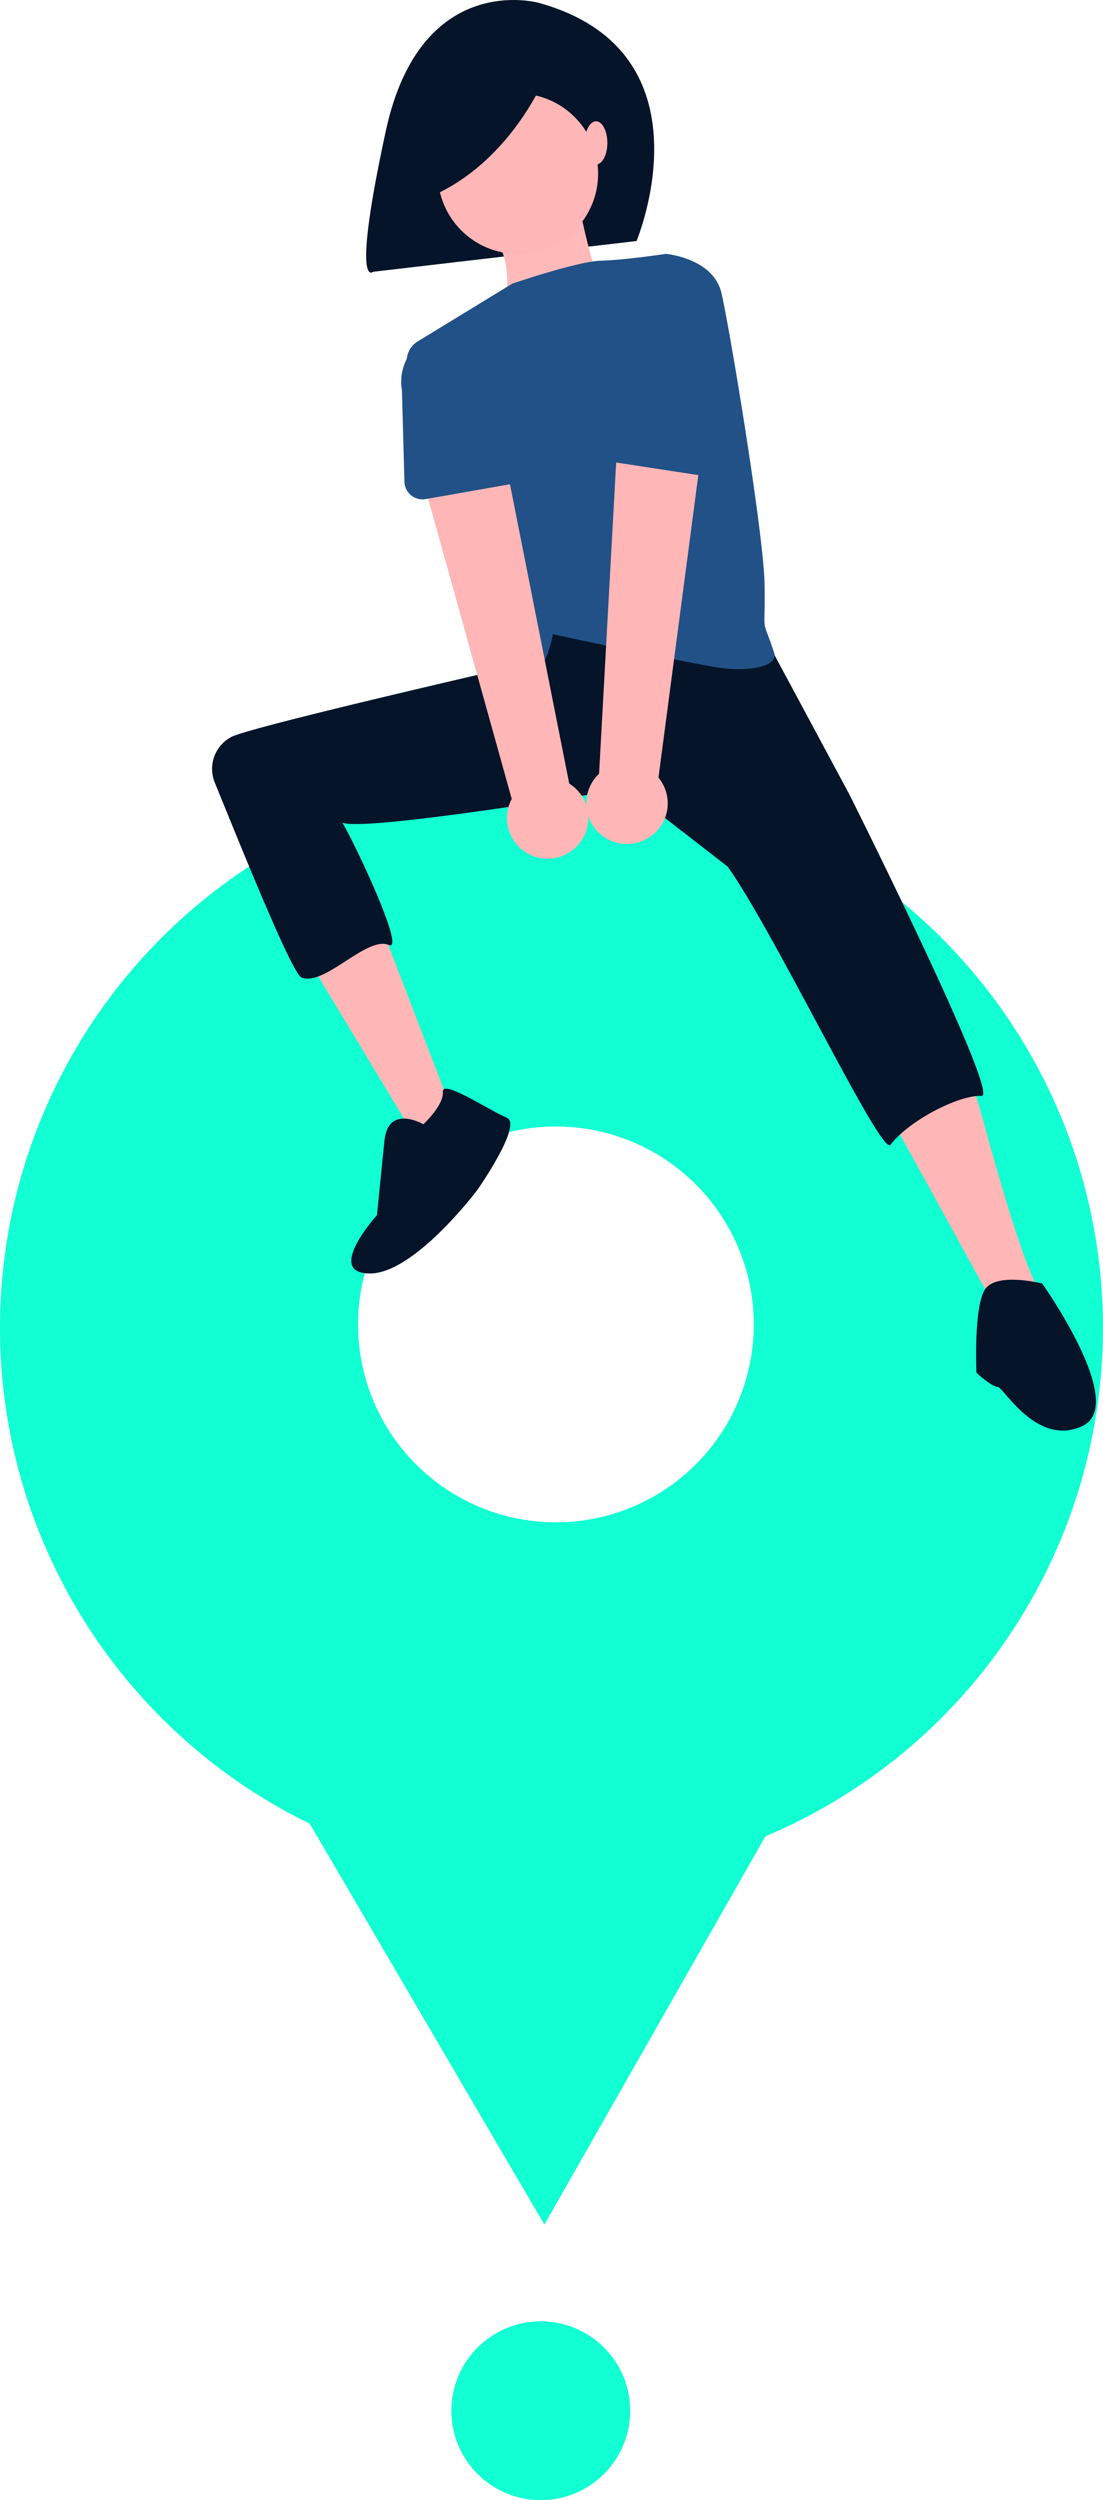
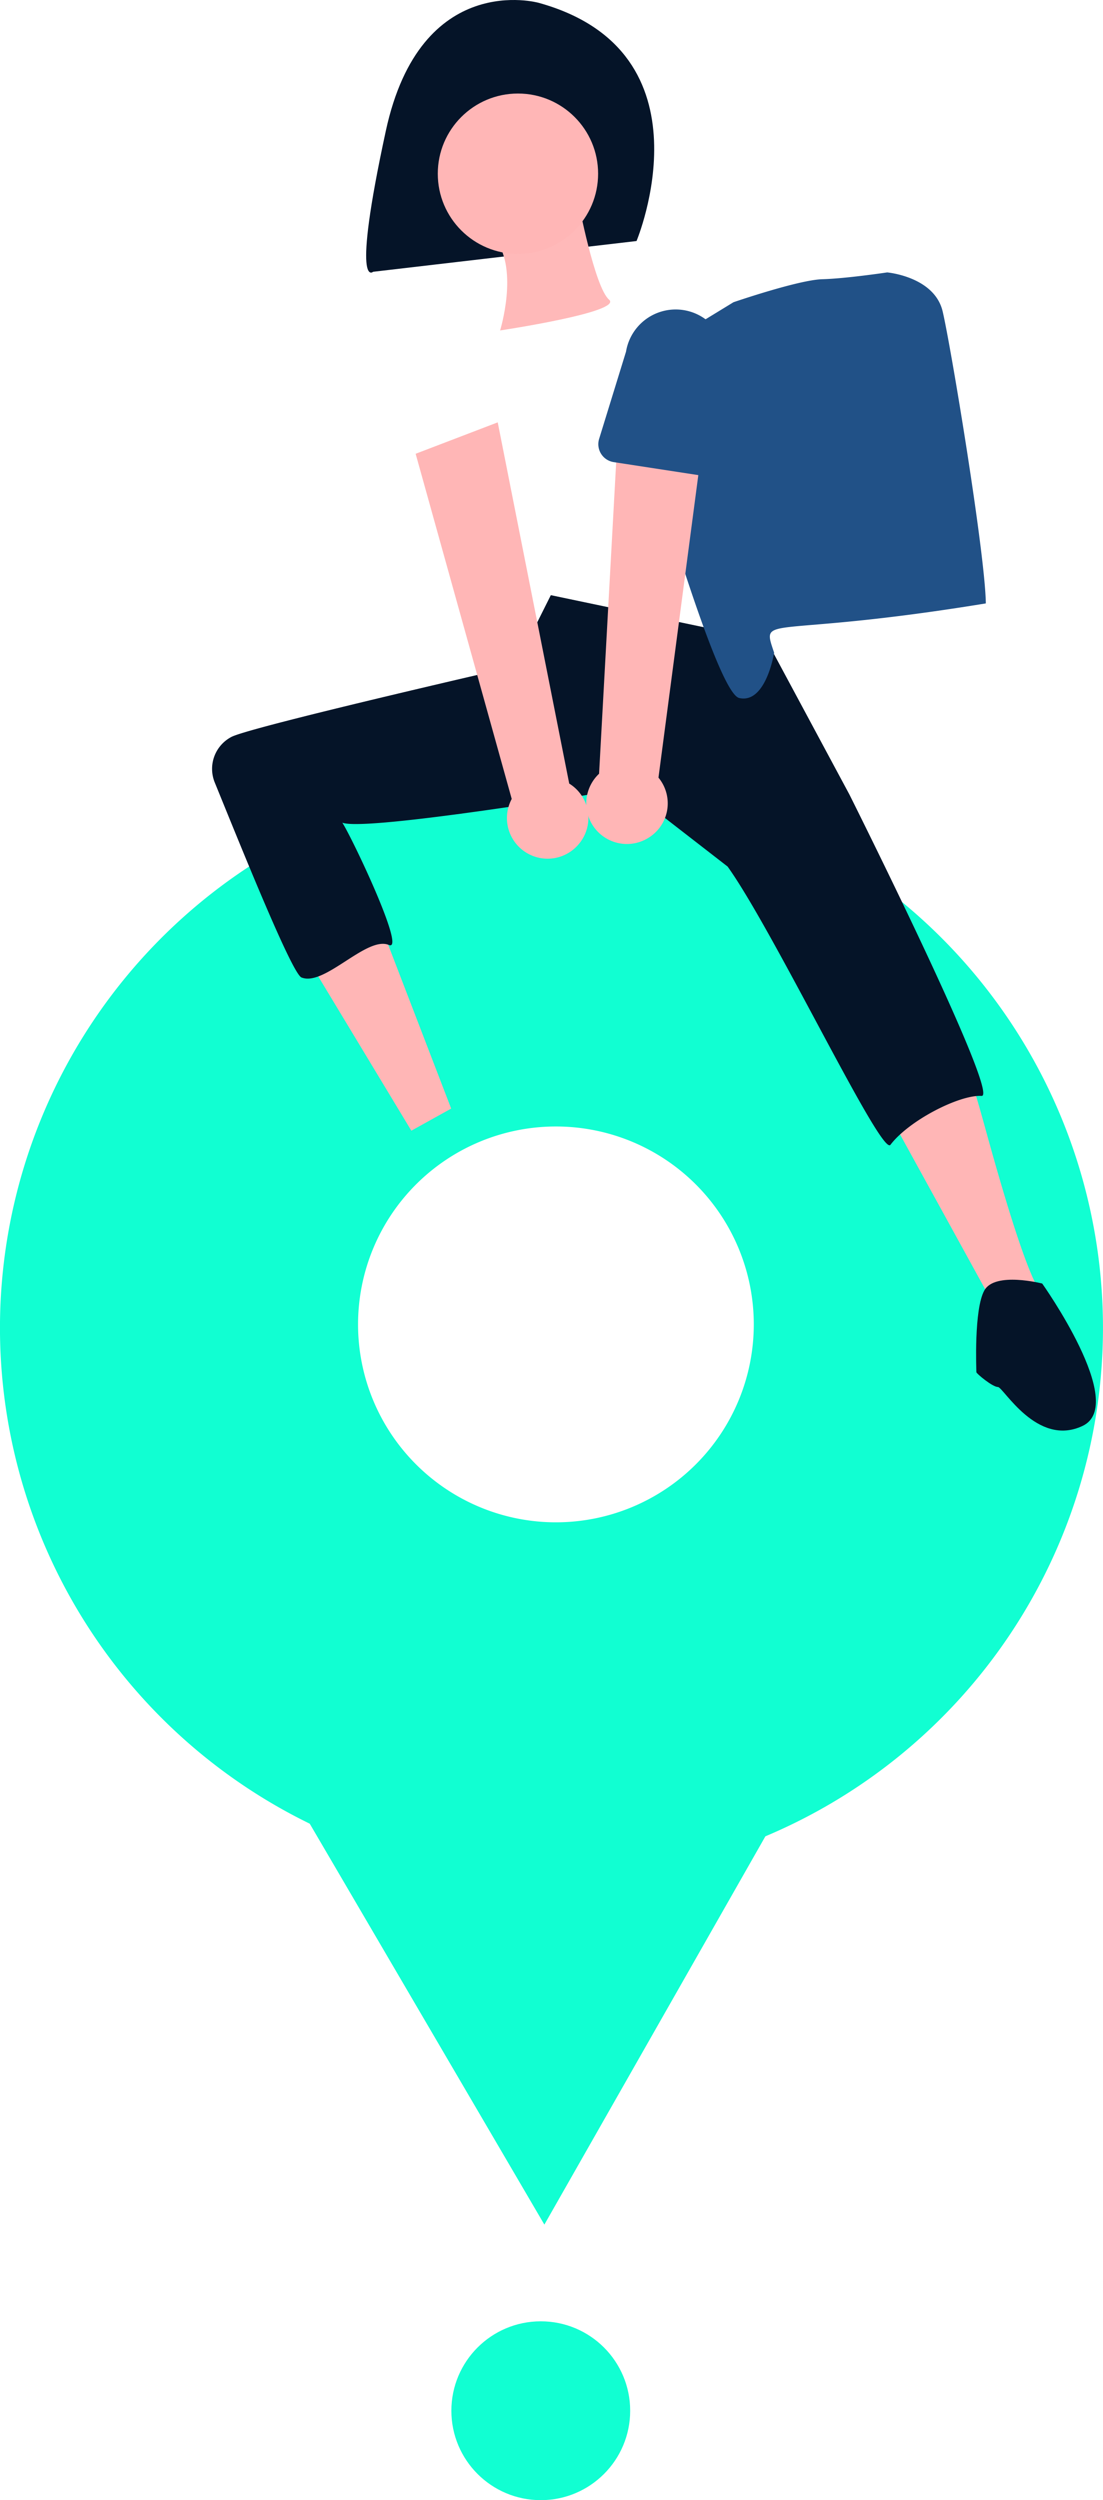
<svg xmlns="http://www.w3.org/2000/svg" width="222.354" height="503.887" viewBox="0 0 222.354 503.887">
  <g id="Grupo_139" data-name="Grupo 139" transform="translate(-2837.551 -3882.383)">
    <circle id="Ellipse_284" data-name="Ellipse 284" cx="18.023" cy="18.023" r="18.023" transform="translate(2928.543 4350.224)" fill="#11ffd2" />
    <path id="Path_1491-1655" data-name="Path 1491-1655" d="M2947.291,4330.735l-35.124-60-35.124-60,69.524-.419,69.523-.418-34.4,60.418Z" fill="#11ffd2" />
    <path id="Trazado_706" data-name="Trazado 706" d="M2948.727,4038.828A111.177,111.177,0,1,0,3059.9,4150,111.177,111.177,0,0,0,2948.727,4038.828Zm.892,150.365a39.888,39.888,0,1,1,39.888-39.888A39.889,39.889,0,0,1,2949.619,4189.193Z" fill="#11ffd2" />
    <path id="Path_1492-1656" data-name="Path 1492-1656" d="M2946.155,3882.954s-23.789-6.7-30.825,25.8-2.567,28.406-2.567,28.406l53.107-6.2S2981.839,3892.837,2946.155,3882.954Z" fill="#051428" />
    <path id="Path_1493-1657" data-name="Path 1493-1657" d="M2911.558,4025.537s-35.891,1.662-29.676,15.75q.66,1.494,1.228,2.8a251.711,251.711,0,0,0,15.308,29.631l22.059,36.549,8.026-4.459-22.588-58.718,20.3-1.658Z" fill="#ffb6b6" />
    <path id="Path_1517-1658" data-name="Path 1517-1658" d="M2954.111,3922.88s3.315,17.4,6.216,19.889-21.961,6.216-21.961,6.216,3.729-12.017-.829-18.232S2954.111,3922.88,2954.111,3922.88Z" fill="#ffb9b9" />
    <path id="Path_1494-1659" data-name="Path 1494-1659" d="M3006.19,4040.458l11.6,25.276s8.7,8.7,18.232,43.508,11.6,33.563,11.6,33.563l-9.42,3.137-38.645-70.263-19.06-24.032,5.8-12.843Z" fill="#ffb6b6" />
    <path id="Path_1495-1660" data-name="Path 1495-1660" d="M2992.1,4011.453l16.672,31.031s30.559,61.02,26.652,60.774c-4.391-.277-14.587,4.89-18.372,9.859-1.829,2.4-23.439-42.989-32.821-56.084l-20.309-15.746s-57.648,9.7-57.718,6.547c-.035-1.546,13.659,26.647,9.735,25-4.47-1.873-12.976,8.437-17.611,6.552-1.914-.778-12.011-25.859-17.481-39.286a7.266,7.266,0,0,1,3.362-9.2c4.112-2.141,61.238-15.182,61.238-15.182l-1-5.1,4.145-8.285Z" fill="#051428" />
    <circle id="Ellipse_287" data-name="Ellipse 287" cx="16.16" cy="16.16" r="16.16" transform="translate(2925.804 3901.233)" fill="#ffb6b6" />
-     <path id="Path_1496-1661" data-name="Path 1496-1661" d="M2993.61,4013.943c.892,2.675-4.886,4.215-12.942,2.71-6.969-1.3-14.6-2.847-20.613-4.1-6.443-1.342-11.047-2.346-11.047-2.346s-1.657,10.359-7.046,9.116c-4.638-1.07-18.509-49.511-22.26-62.9a4.658,4.658,0,0,1,2.06-5.233l19.048-11.631s13.126-4.509,17.912-4.638,13.073-1.372,13.073-1.372,9.53.829,11.188,7.873,8.574,48.809,8.7,58.838C2991.827,4011.267,2990.935,4005.916,2993.61,4013.943Z" fill="#215187" />
-     <path id="Path_1497-1662" data-name="Path 1497-1662" d="M2948.006,3896.637s-6.7,17.758-23.119,25.129l-2.681-15.751Z" fill="#051428" />
-     <ellipse id="Ellipse_288" data-name="Ellipse 288" cx="2.279" cy="4.351" rx="2.279" ry="4.351" transform="translate(2955.431 3906.829)" fill="#ffb6b6" />
+     <path id="Path_1496-1661" data-name="Path 1496-1661" d="M2993.61,4013.943s-1.657,10.359-7.046,9.116c-4.638-1.07-18.509-49.511-22.26-62.9a4.658,4.658,0,0,1,2.06-5.233l19.048-11.631s13.126-4.509,17.912-4.638,13.073-1.372,13.073-1.372,9.53.829,11.188,7.873,8.574,48.809,8.7,58.838C2991.827,4011.267,2990.935,4005.916,2993.61,4013.943Z" fill="#215187" />
    <path id="Path_1501-1663" data-name="Path 1501-1663" d="M2954.083,4052.67a8.148,8.148,0,0,0-1.783-12.366l-14.411-72.8-16.55,6.332,19.371,69.566a8.192,8.192,0,0,0,13.378,9.266Z" fill="#ffb6b6" />
-     <path id="Path_1502-1664" data-name="Path 1502-1664" d="M2941.536,3979.773l-18.172,3.2a3.655,3.655,0,0,1-4.285-3.5l-.5-18.39a10.147,10.147,0,0,1,20-3.461l5.8,17.4a3.655,3.655,0,0,1-2.835,4.752Z" fill="#215187" />
    <path id="Path_1503-1665" data-name="Path 1503-1665" d="M2968.016,4051.391a8.145,8.145,0,0,0,2.276-12.285l9.694-73.58-17.706.691-3.961,72.107a8.192,8.192,0,0,0,9.7,13.067Z" fill="#ffb6b6" />
    <path id="Path_1504-1666" data-name="Path 1504-1666" d="M2979.506,3978.318l-18.239-2.8a3.652,3.652,0,0,1-2.937-4.687l5.421-17.579a10.147,10.147,0,0,1,20.05,3.133h0l-.089,18.336a3.656,3.656,0,0,1-3.68,3.634,3.734,3.734,0,0,1-.527-.041Z" fill="#215187" />
-     <path id="Path_1515-1667" data-name="Path 1515-1667" d="M2922.893,4108.976s-7.093-4.166-7.847,3.33l-1.506,14.993s-10.561,11.66-1.5,11.747,21.772-16.881,21.772-16.881,9.223-13.176,5.87-14.531-13.069-7.877-12.853-5.192S2922.893,4108.976,2922.893,4108.976Z" fill="#051428" />
    <path id="Path_1516-1668" data-name="Path 1516-1668" d="M3047.649,4141.069s-9.477-2.437-11.643,1.354-1.625,16.246-1.625,16.517,3.25,2.982,4.337,2.982,7.849,12.185,17.059,7.849S3047.649,4141.069,3047.649,4141.069Z" fill="#051428" />
  </g>
</svg>